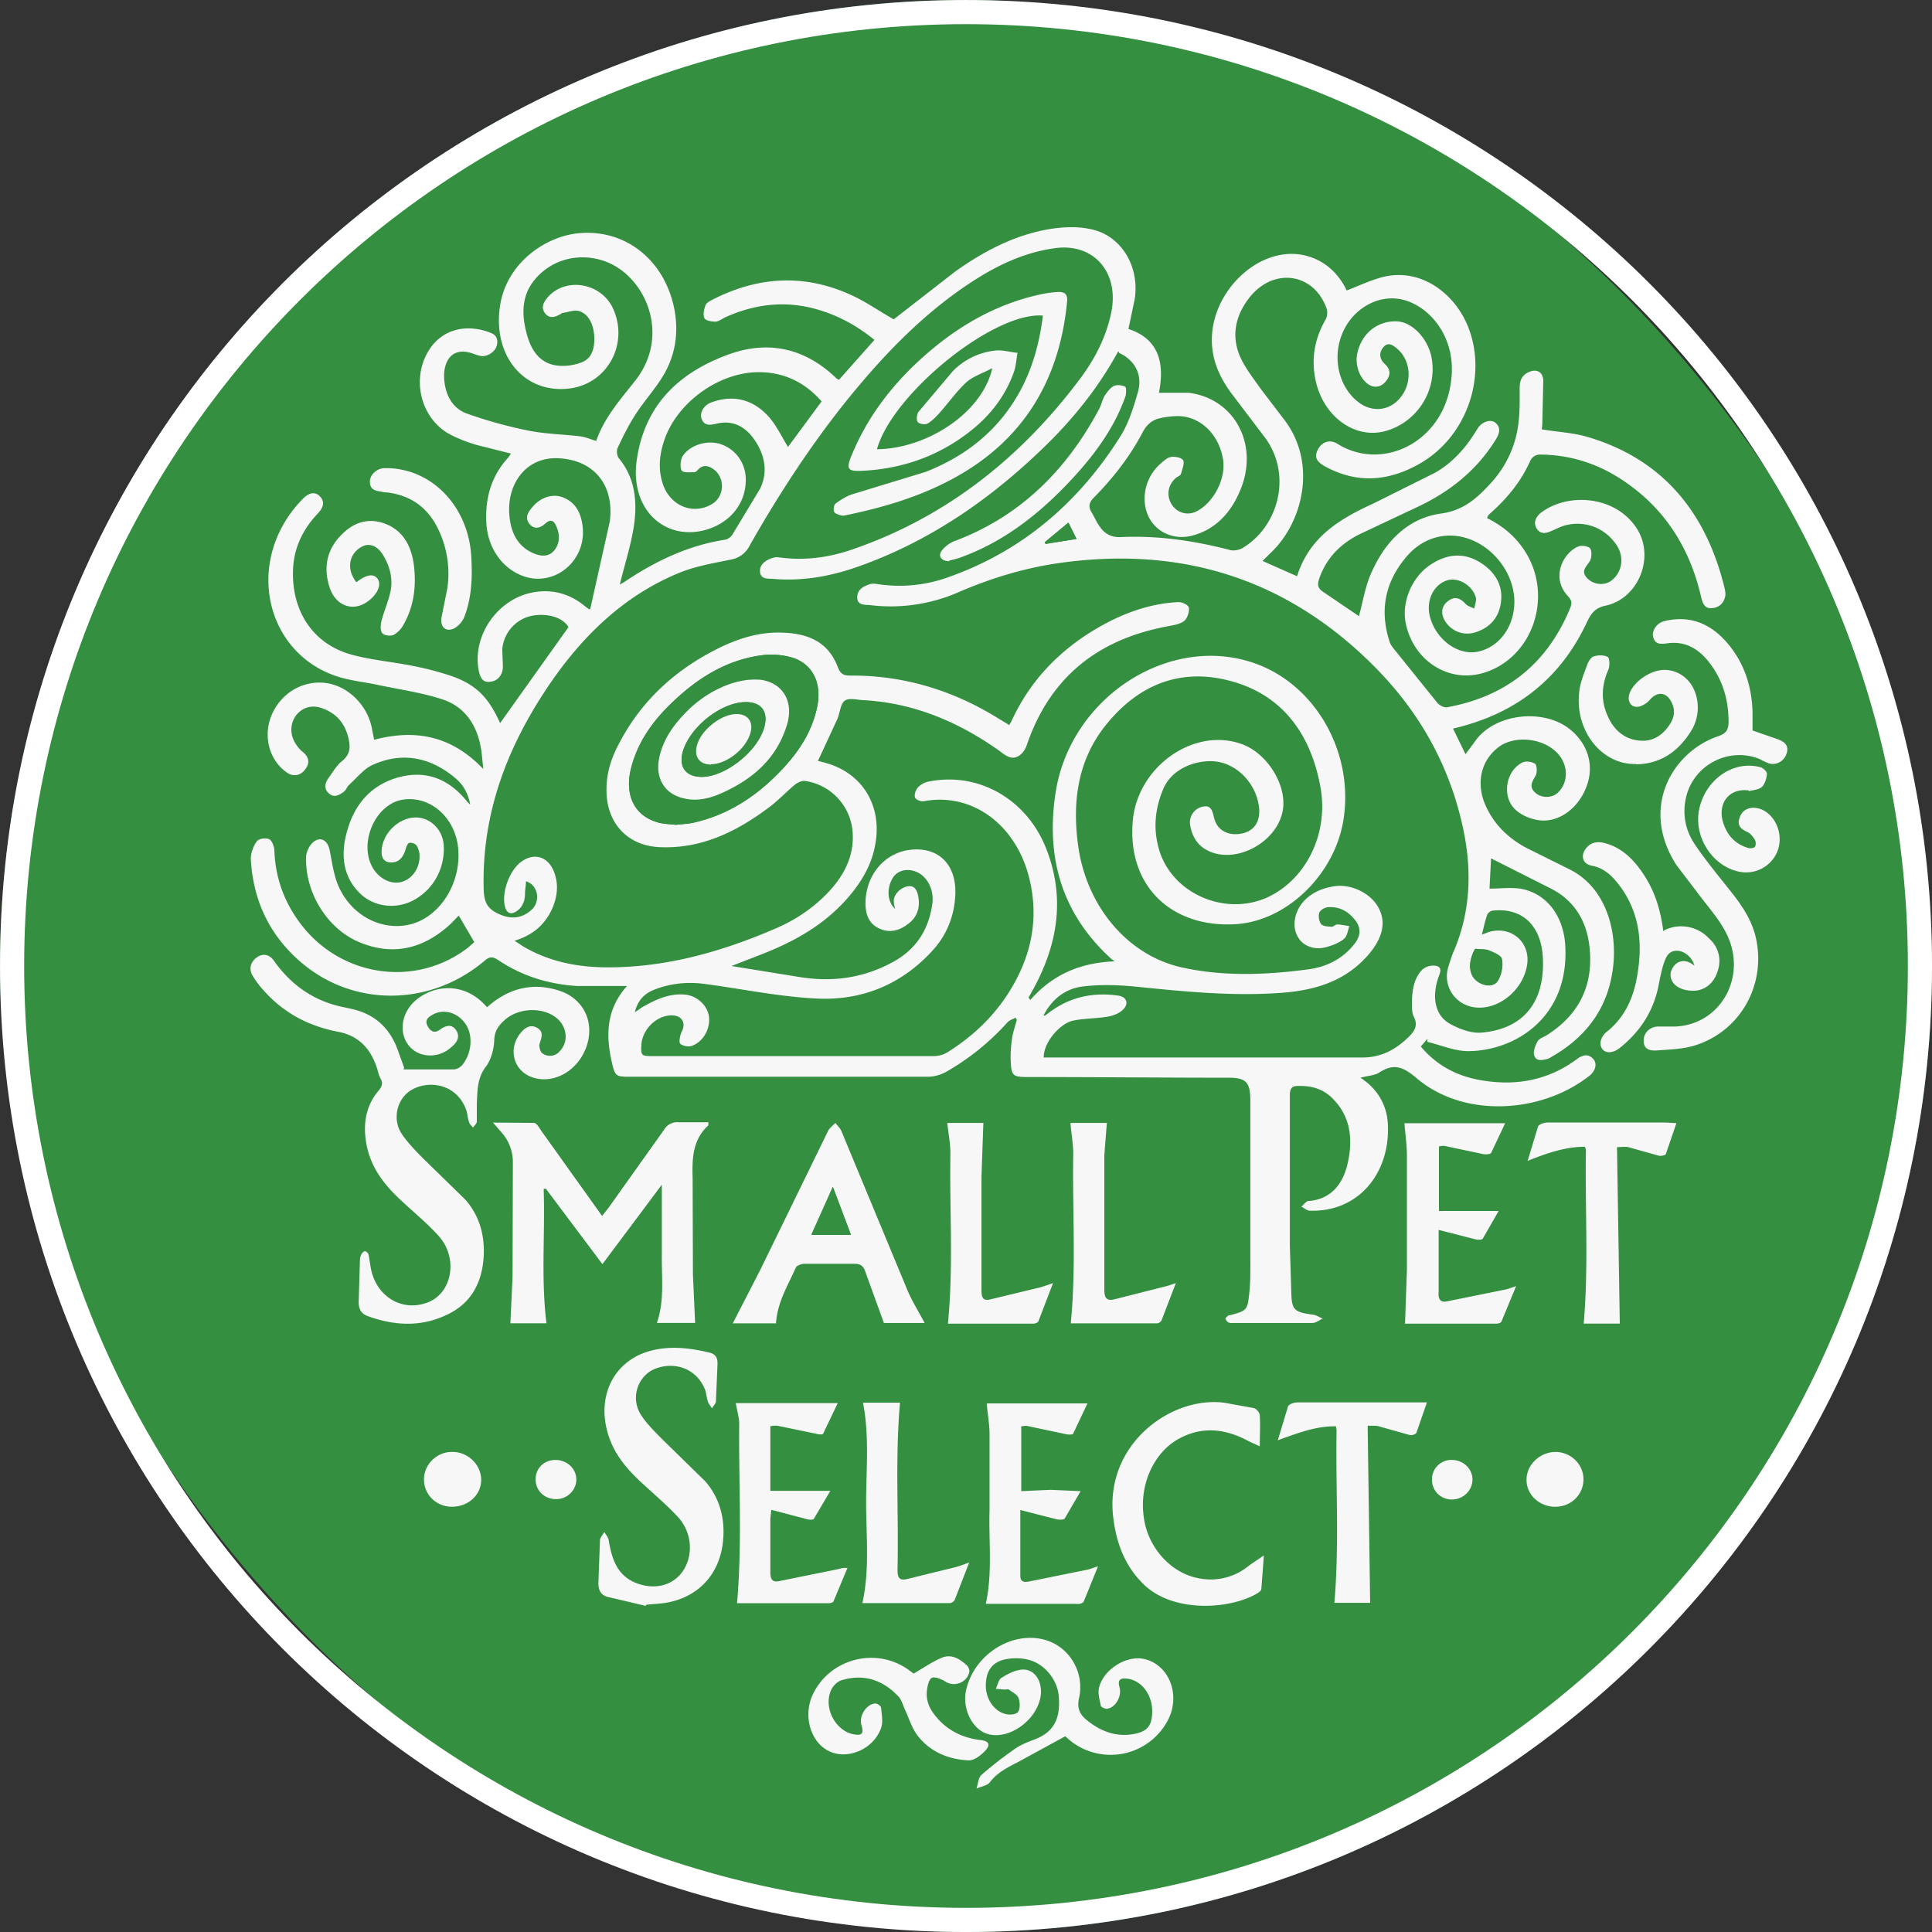
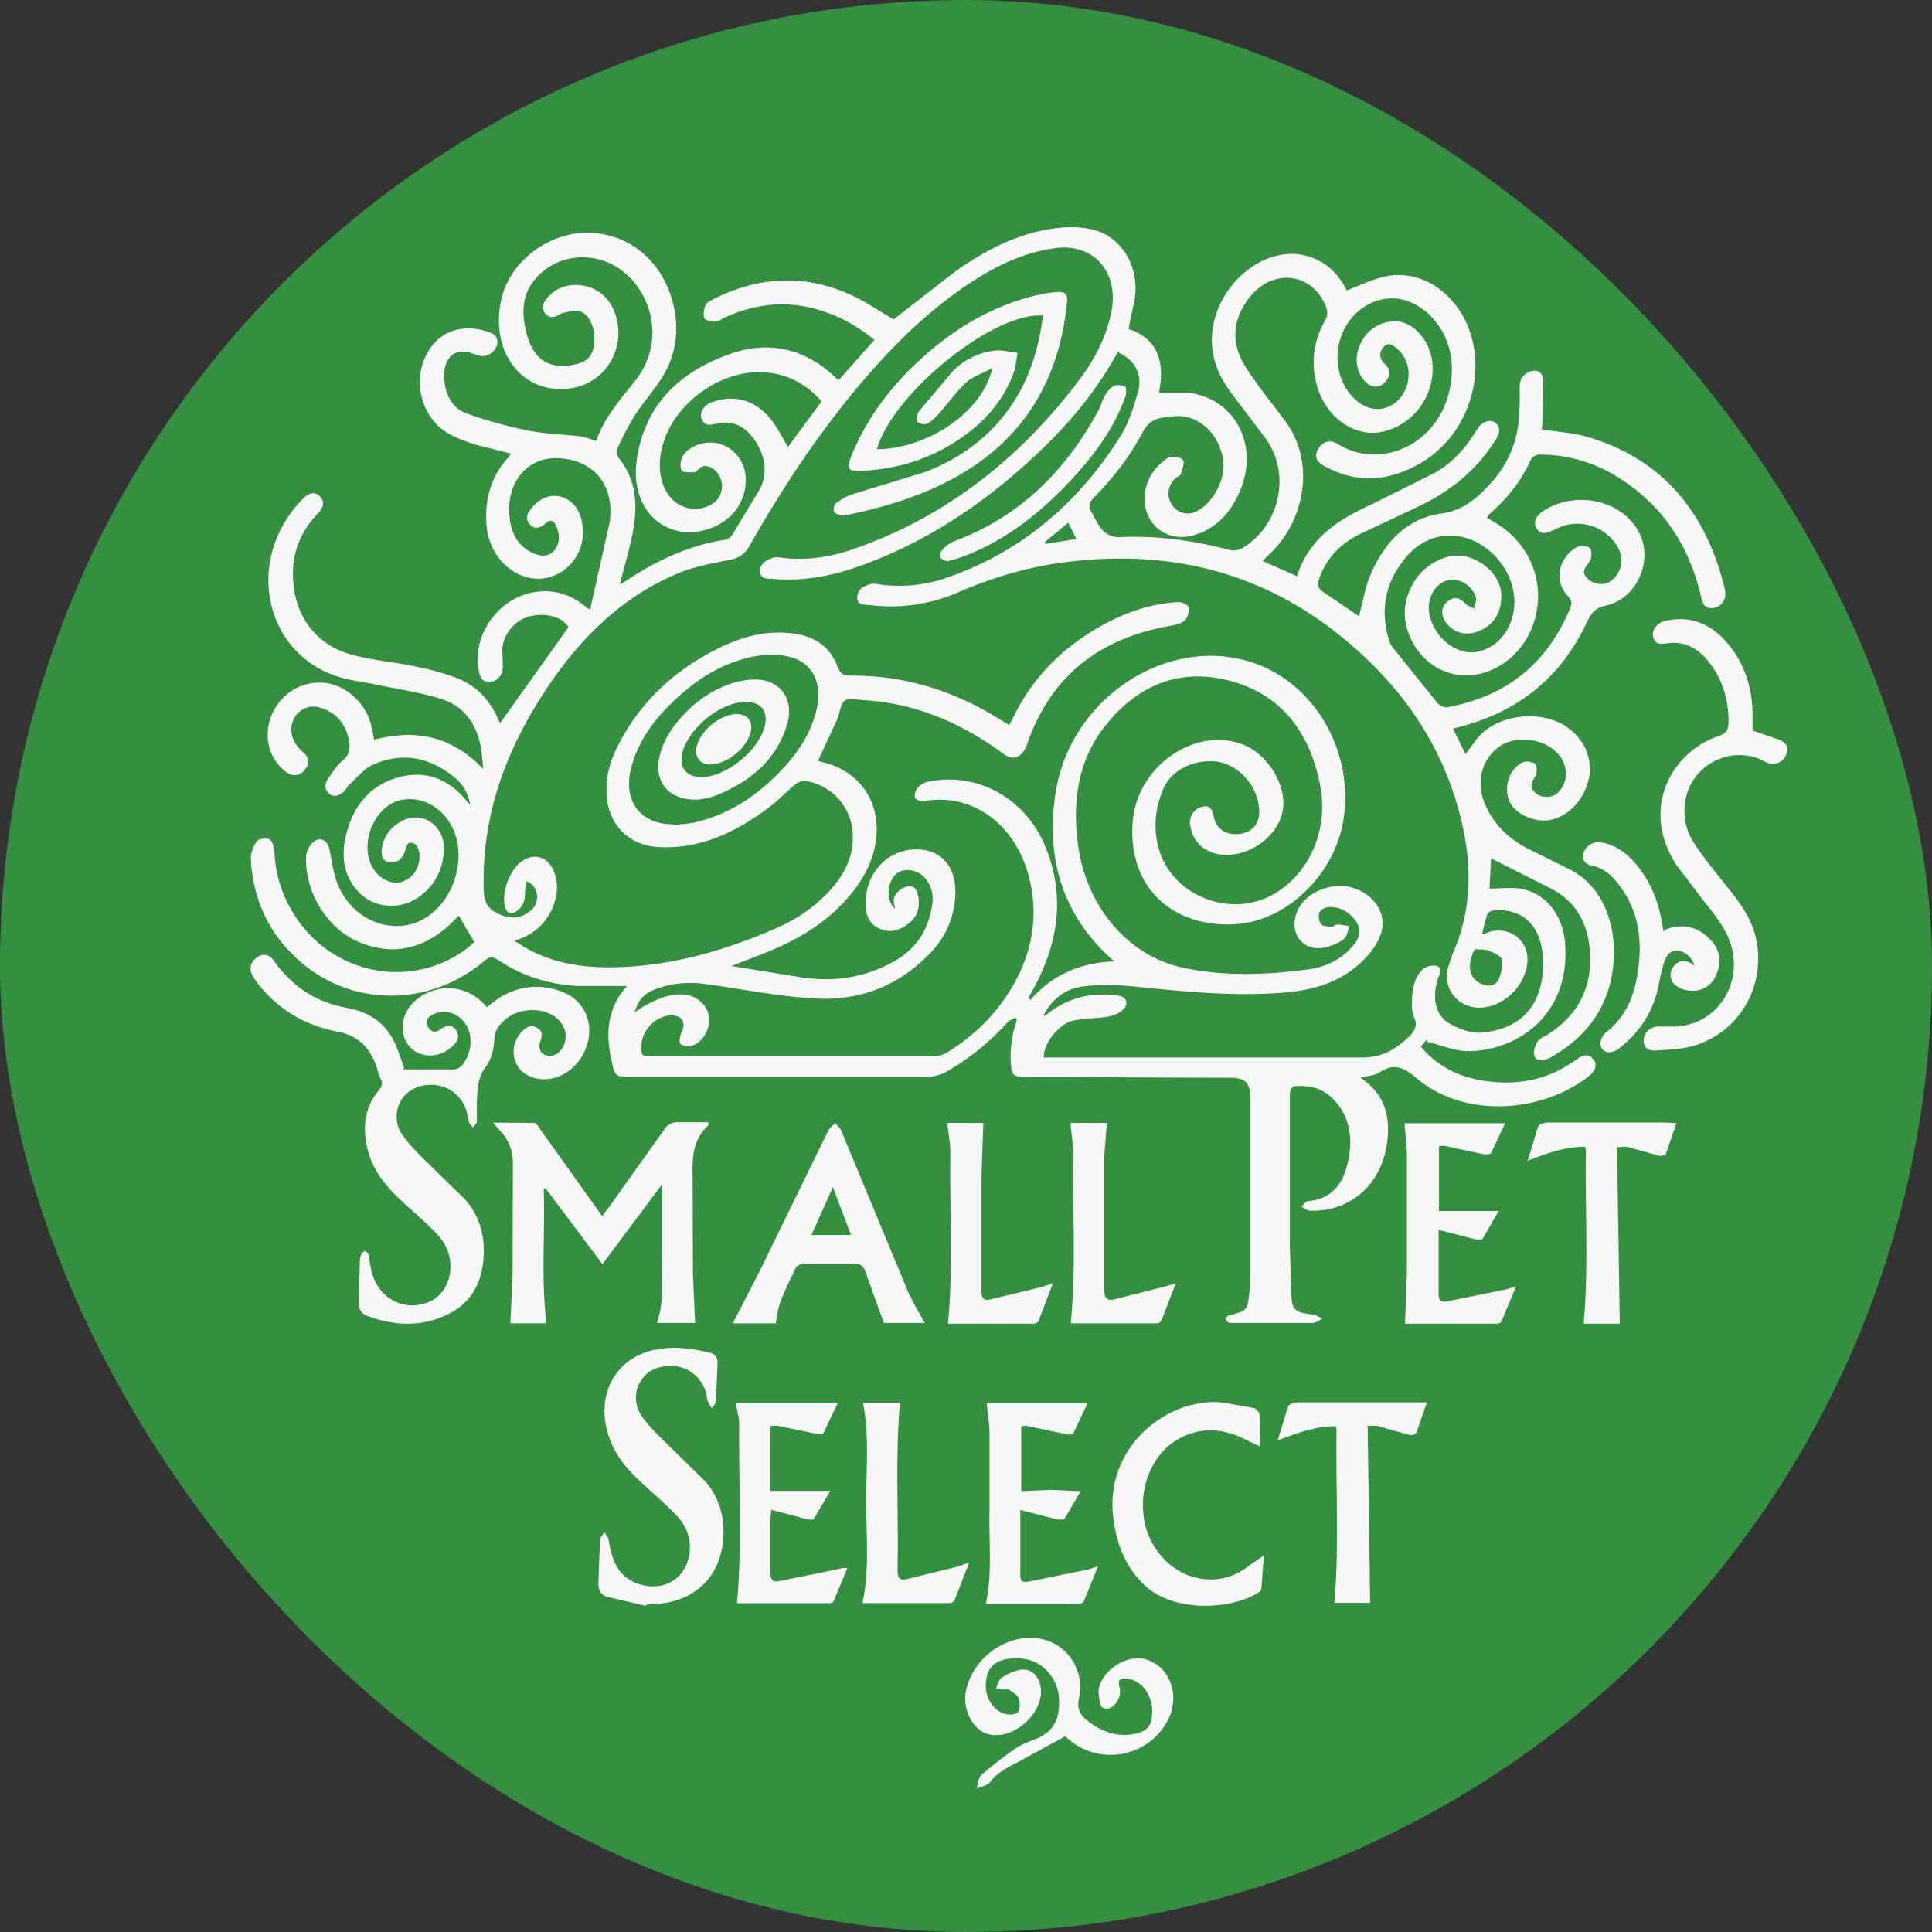
<svg xmlns="http://www.w3.org/2000/svg" width="70" height="70" fill="none" version="1.2" baseProfile="tiny-ps">
  <rect width="100%" height="100%" fill="#333333" stroke="none" />
  <title>bimi-svg-tiny-12-ps</title>
  <g>
    <rect width="70" height="70" rx="35" fill="#348f41" />
    <g>
      <path d="M36.799 36.868c-.101.06-.225.096-.293.169a8.93 8.93 0 0 1-2.197 1.782c-.203.12-.462.193-.687.193H22.796c-.484 0-.518-.024-.631-.542-.225-.987-.191-1.915.552-2.745h-1.791c-1.025-.06-1.994-.349-2.873-.939-.203-.133-.315-.133-.496.024-1.994 1.686-4.81 1.686-6.714 0-1.093-.963-1.679-2.204-1.757-3.709a1.17 1.17 0 0 1 .225-.626c.079-.096.315-.12.439-.072.101.048.18.253.191.397.034 1.06.394 1.975 1.036 2.782 1.487 1.842 4.123 2.179 5.971.759l.237-.205-.563-.963-.282.289c-1.003.939-2.141 1.192-3.38.65-1.115-.494-1.904-1.77-1.87-3.047 0-.193.113-.422.248-.542.27-.241.541-.072.608.289.09.446.146.927.338 1.337.496 1.084 1.634 1.614 2.647 1.325 1.003-.289 1.735-1.421 1.678-2.613-.045-1.168-.969-2.035-1.994-1.891s-1.656 1.614-1.082 2.517c.248.385.687.578 1.048.457.372-.12.631-.506.62-.939 0-.12-.045-.265-.102-.361-.045-.072-.169-.12-.259-.108-.056 0-.113.133-.135.205-.09.337-.27.518-.541.506-.225 0-.338-.144-.338-.373 0-.746.777-1.397 1.465-1.228.439.108.777.518.789 1.036.023.686-.282 1.481-1.082 1.927-.665.361-1.487.253-2.005-.289-.586-.614-.642-1.385-.428-2.168.282-1.06.935-1.758 1.96-2.011.969-.229 1.769.108 2.411.915.023.024.045.048.101.096-.079-.421-.259-.722-.529-.951-.913-.771-1.938-.975-3.019-.482-.316.145-.563.47-.845.723-.068.06-.101.169-.169.229-.18.145-.383.253-.575.06-.18-.169-.113-.385.011-.554.158-.217.293-.458.496-.614.293-.241.293-.518.214-.831-.135-.566-.473-.915-.991-1.084-.361-.12-.71 0-.924.301-.203.301-.203.698.023 1.024a1.13 1.13 0 0 0 .248.277c.214.181.259.385.09.614-.169.241-.439.289-.665.132-.687-.47-.901-1.421-.507-2.204.383-.759 1.172-1.168 1.971-1.036.789.133 1.465.831 1.611 1.65l.079.397c1.464-.385 2.783-.169 3.954 1.06l-.056-.554c-.113-.975-.575-1.71-1.476-1.987-.766-.241-1.555-.349-2.343-.518-.462-.096-.946-.145-1.397-.289-2.411-.771-3.278-3.661-1.757-5.852a4.58 4.58 0 0 1 .529-.626c.18-.169.406-.253.597-.036s.068.433-.09.602c-.541.566-.879 1.252-.901 2.071-.045 1.517.766 2.697 2.174 3.059.732.193 1.498.253 2.242.409a10.69 10.69 0 0 1 1.352.361c.879.313 1.329.783 1.735 1.698l2.479-3.48c-.282-.458-1.003-.506-1.431-.385-.541.156-.935.65-.969 1.204l.022.578c.011.301-.158.542-.428.578-.259.048-.383-.072-.451-.421-.225-1.228.653-2.517 1.881-2.794.721-.157 1.386 0 1.971.482l.146.108h.045l.71-3.179c.169-1.325-.575-2.216-1.836-2.288-1.194-.072-1.904.927-1.802 2.071.056.65.315 1.156.935 1.397.27.096.53.096.721-.169.18-.253.169-.554.045-.831-.079-.193-.191-.289-.394-.108-.169.157-.394.241-.575.024s-.068-.421.09-.602c.293-.361.743-.518 1.127-.361.484.193.665.614.71 1.108.102 1.216-1.036 2.131-2.14 1.746-.766-.265-1.296-1.012-1.352-1.903-.056-.927.18-1.734.789-2.396.034-.036.056-.084.101-.145l-1.284-.325c-.349-.108-.699-.241-1.014-.421-.912-.554-1.262-1.782-.8-2.77.496-1.06 1.555-1.204 2.4-.843.191.084.236.253.18.458-.068.229-.361.409-.586.361-.124-.024-.236-.072-.349-.108-.732-.217-.991.361-.969.891.023.59.282 1.108.811 1.3.732.265 1.487.47 2.253.626.608.12 1.25.133 1.87.205.192.024.372.108.575.168.304-.867.89-1.517 1.431-2.204 1.251-1.614.394-3.673-1.003-4.263-.924-.385-1.994-.169-2.647.614-.496.59-.484 1.289-.293 1.987.158.59.473 1.048 1.081 1.132.282.036.586 0 .856-.096.372-.12.518-.434.507-.903-.011-.494-.214-.879-.563-.976-.18-.048-.394.048-.597.072-.022 0-.045.036-.079.048-.191.108-.394.169-.552-.048-.147-.205-.045-.385.09-.554.642-.759 1.938-.554 2.377.385.586 1.276-.191 2.721-1.555 2.902-1.656.217-2.816-1.18-2.535-2.998.236-1.554 1.656-2.517 2.85-2.625 1.69-.157 3.098.963 3.459 2.722.18.915.034 1.77-.462 2.541-.293.458-.653.855-.946 1.313-.248.385-.451.795-.642 1.204-.045.096-.023.301.045.373.597.722.676 1.589.541 2.481-.113.71-.338 1.397-.507 2.095a2.56 2.56 0 0 0 .169-.096c1.127-.759 2.321-1.325 3.65-1.529.09-.012.203-.096.259-.181l1.003-1.662c.293-.59.18-1.204-.18-1.746-.338-.506-.8-.759-1.397-.614-.214.048-.439.096-.541-.181-.079-.205.079-.482.327-.578.777-.301 1.498-.144 2.073.47.293.313.496.747.732 1.132l1.217-1.65c-.62-.71-1.386-1.06-2.276-1.06-1.442 0-2.963 1.096-3.425 2.469-.169.494-.225 1.012-.068 1.529.248.843 1.115 1.204 1.814.771.451-.289.462-.963.023-1.264-.18-.12-.361-.156-.53.012-.045.048-.101.108-.146.108-.158 0-.406.024-.462-.06-.068-.12-.045-.385.034-.518.27-.421.913-.602 1.397-.433.518.181.856.65.89 1.192.045.927-.563 1.686-1.521 1.927-1.419.349-2.659-.747-2.433-2.505.282-2.095 1.611-3.251 3.357-3.878 1.408-.506 2.738-.229 3.875.867.023.024.056.036.101.06l1.284-1.445c-.687-.566-1.442-.951-2.264-1.156-1.082-.265-2.129-.12-3.143.337-.124.06-.237.157-.361.157-.135 0-.349-.036-.394-.132-.056-.12-.011-.325.045-.47.045-.096.18-.157.293-.217 1.701-.855 3.414-.915 5.137-.072.484.241.935.554 1.386.807l2.231-1.734c1.048-.747 2.186-1.337 3.447-1.541.462-.072.958-.096 1.419 0 1.127.205 1.825 1.337 1.633 2.553l-.225 1.072c1.104.361 1.318 1.24 1.104 2.312h1.081c1.645.205 2.546 1.854 1.881 3.492-.338.843-.913 1.469-1.769 1.686-.676.169-1.318-.145-1.577-.71-.282-.614-.113-1.397.417-1.878.124-.108.259-.241.406-.265s.383.024.439.12c.056.108-.034.325-.079.494-.023.06-.113.096-.169.133-.293.241-.372.626-.18.951.18.313.552.433.879.289.642-.301 1.115-1.204.991-1.915-.147-.879-.8-1.529-1.6-1.553a3.12 3.12 0 0 0-.665.072c-.293.06-.496.229-.653.53-.462.879-1.07 1.65-1.757 2.348-.169.169-.214.325-.09.53.09.145.158.301.248.445.192.313.439.482.834.458 1.329-.06 2.647.132 3.943.47.135.036.304 0 .428-.06 1.318-.771 1.825-2.637.856-3.986l-1.205-1.589c-.484-.638-.8-1.349-.732-2.204.135-1.746 1.904-3.3 3.515-2.794.642.205 1.082.65 1.363 1.228.473-.181.913-.397 1.386-.506 1.431-.301 2.591.735 3.019 1.842.698 1.794-.068 3.974-1.757 4.937-1.115.638-2.253.735-3.402.12-.349-.181-.428-.361-.293-.626.146-.289.439-.385.721-.205 1.679 1.048 4.044-.144 4.134-2.613.045-1.385-.856-2.384-1.769-2.613-.867-.217-1.814.301-2.197 1.216-.372.891-.135 1.927.563 2.481.53.422 1.205.325 1.589-.217.383-.53.315-1.289-.158-1.698-.169-.144-.349-.277-.529-.036-.147.193-.113.409.068.578.214.193.225.397.056.614-.18.241-.451.277-.676.108-.315-.241-.473-.735-.36-1.156.169-.686.721-1.12 1.397-1.108.575.012 1.149.614 1.284 1.325.214 1.192-.541 2.36-1.712 2.661-1.048.265-2.129-.482-2.456-1.698-.214-.819-.102-1.59.304-2.312a.54.54 0 0 0 .034-.506c-.507-1.276-1.994-1.421-2.839-.241-.496.686-.597 1.445-.191 2.216.191.361.439.674.665.999l.845 1.108c1.217 1.577.687 3.733-.473 4.829l-.304.301 1.25.554c.462-1.457 1.588-2.095 2.794-2.649l2.197-1.096c.62-.349 1.104-.879 1.487-1.505l.101-.156c.18-.217.462-.289.62-.145.214.193.113.409 0 .602-.687 1.108-1.645 1.867-2.771 2.408l-2.197 1.036c-.654.337-1.172.843-1.431 1.602-.068.205-.056.337.147.47l1.295.879c.135-.482.214-1 .406-1.469.507-1.204 1.34-2.083 2.591-2.252.777-.108 1.273-.542 1.757-1.072.563-.602.924-1.349 1.025-2.192.056-.421.045-.867.045-1.288 0-.301.113-.494.383-.59.259-.096.462.036.473.325l-.034 1.517c0 .096-.011.193-.023.253.575.096 1.138.12 1.667.277 2.647.783 4.27 2.649 4.957 5.467.023.096.045.217.023.313-.056.253-.225.397-.473.421-.259.024-.338-.156-.394-.385-.383-1.686-1.217-3.059-2.557-4.046-.969-.723-2.05-1.12-3.244-1.132a.39.39 0 0 0-.406.253c-.327.722-.811 1.313-1.386 1.83-.045.036-.09.084-.135.133-.011.012-.011.036-.034.084.529.265.98.614 1.329 1.132 1.138 1.674.316 4.022-1.555 4.504-1.25.313-2.478-.53-2.726-1.866-.135-.735.225-1.602.856-2.047.62-.433 1.273-.506 1.915-.072.462.313.766.771.687 1.385-.068.578-.417.951-.946 1.108a.94.94 0 0 1-1.104-.457c-.147-.265-.09-.53.158-.698.214-.157.417-.096.608.12.079.084.214.12.315.169.023-.133.09-.289.056-.409-.146-.47-.676-.747-1.07-.602-.496.181-.755.783-.575 1.361.236.795 1.003 1.349 1.701 1.216.811-.157 1.374-.951 1.341-1.891-.034-.903-.665-1.794-1.532-2.155-.845-.349-1.746-.133-2.366.59-.766.891-1.003 1.927-.62 3.095.034.108.113.205.18.289l1.543 1.915c.079.096.237.181.349.169 2.062-.373 3.594-1.493 4.461-3.576.079-.181.079-.289-.068-.446-.653-.698-.158-1.59.372-1.806.124-.048.36-.012.428.072.068.096.056.349-.011.458-.124.205-.349.361-.09.626.225.229.608.277.867.084.428-.325.496-.939.113-1.397a1.68 1.68 0 0 0-1.701-.626c-.203.036-.394.145-.597.229-.191.084-.383.12-.518-.096-.135-.229-.023-.421.146-.566.991-.759 2.749-.626 3.504.602.631 1.036.023 2.505-1.149 2.758-.349.072-.507.241-.665.566-.935 2.023-2.478 3.239-4.495 3.793-.113.036-.225.06-.372.096l.451.927.315-.421c.687-1.048 2.467-1.252 3.436-.506.642.494.913 1.252.665 2.011-.259.807-.98 1.397-1.724 1.313-.304-.036-.642-.168-.867-.373-.518-.457-.383-1.409.236-1.722.124-.06.338-.036.462.048.067.048.079.313.022.422-.135.229-.259.421 0 .638.225.193.608.181.811-.024.383-.373.372-.999-.023-1.421-.518-.554-1.555-.662-2.14-.217-.654.506-.822 1.337-.451 2.143.316.687.834 1.168 1.465 1.505l1.6.795c1.206.626 1.633 2.011 1.566 3.239-.101 1.626-.912 2.758-2.219 3.516-.068.036-.124.084-.192.096-.18.048-.405.096-.473-.132-.045-.145.045-.361.124-.506.056-.096.191-.145.304-.205 1.025-.638 1.634-1.565 1.6-2.854-.023-1.096-.451-1.975-1.408-2.469L54.024 31.1l-.056 1.096c.383 0 .743-.048 1.104 0 .935.157 1.544.939 1.634 1.975.203 2.661-1.791 3.902-3.504 3.914-.496 0-.991-.217-1.487-.337v-.108l-.236.277c.563.674 1.273 1.048 2.084 1.204 1.273.241 2.478.06 3.571-.747.192-.144.406-.217.597 0 .146.169.079.434-.158.614-1.724 1.349-4.529 1.541-6.252.072-.484-.41-.822-.542-1.341-.205-.18.12-.439.12-.687.193.586.385.946.939.991 1.662.101 1.758-1.036 3.215-2.828 3.155-.101 0-.203-.096-.304-.145.09-.072.169-.205.259-.205.811-.06 1.251-.614 1.419-1.373.191-.843.113-1.662-.518-2.312-.372-.397-.834-.506-1.341-.482-.203.012-.237.157-.237.337v1.3 4.167l.056 1.782c.023.53.135.614.777.698.124.012.237.096.36.145-.124.048-.248.156-.372.156h-2.794c-.079 0-.169.012-.237-.012-.056-.024-.101-.084-.124-.144 0-.024.068-.084.113-.12h.034c.631-.169.653-.169.721-.843.045-.446.034-.903.034-1.361v-5.563c0-.674-.146-.843-.789-.843-2.399 0-4.799-.024-7.21-.024-.642 0-.665-.024-.687-.711 0-.241.023-.482.056-.71.034-.217.113-.434.169-.65l-.056-.096.011.012zm3.718-24.144c-.653 1.204-1.476 2.252-2.4 3.191-2.028 2.035-4.303 3.637-6.951 4.588-1.025.373-2.084.566-3.166.47-.169-.012-.439.024-.462-.253-.023-.265.191-.409.417-.494.079-.024.158-.048.237-.036.901.132 1.78.024 2.636-.265 3.368-1.144 6.117-3.275 8.314-6.214.518-.698.924-1.469 1.115-2.36.316-1.481-.631-2.553-2.028-2.36-.98.132-1.881.518-2.726 1.036-1.915 1.18-3.47 2.794-4.9 4.576-1.284 1.614-2.411 3.348-3.436 5.154a.94.94 0 0 1-.687.518c-.642.133-1.307.241-1.904.494-1.949.807-3.447 2.24-4.664 4.022-1.498 2.204-2.456 4.612-2.388 7.406.011.518.146.747.597.939.417.181.822.133 1.16-.193.315-.313.203-.891-.225-1.012 0 .156-.034.301-.034.445 0 .265-.09.494-.304.638s-.372.072-.428-.193c-.113-.506.169-1.276.586-1.59.496-.373 1.036-.181 1.228.446.135.421.079.831-.09 1.228-.27.614-.732.987-1.374 1.18.135.084.225.145.315.205.958.566 2.005.759 3.076.759 2.118 0 4.123-.566 6.072-1.409.676-.289 1.284-.686 1.814-1.216.586-.59 1.014-1.3.98-2.179a2.02 2.02 0 0 0-1.735-1.951c-.113-.012-.27.06-.372.145-.316.265-.608.578-.935.819-1.205.903-2.49 1.517-4.01 1.433-1.138-.072-1.893-.903-1.87-2.107 0-.59.18-1.132.451-1.638.8-1.541 1.994-2.625 3.459-3.384.788-.409 1.622-.686 2.512-.638.856.036 1.611.313 1.96 1.252.101.253.214.301.451.301 1.859-.012 3.605.494 5.227 1.469.169.108.349.205.529.325.034-.06.068-.108.09-.157.687-1.493 1.769-2.577 3.109-3.36.913-.53 1.893-.891 2.94-.939.135 0 .361.108.372.205.023.145-.056.373-.158.47-.147.12-.372.157-.563.193-2.456.446-4.281 1.746-5.16 4.335-.113.313-.383.506-.631.409-.135-.048-.248-.144-.361-.229-1.498-1.06-3.12-1.734-4.923-1.83-.236-.012-.529-.096-.676.024-.158.12-.169.445-.27.674l-.698 1.505c.067.012.146.036.237.06 1.386.361 2.129 1.59 1.825 3.047-.124.626-.428 1.168-.811 1.65-.71.891-1.6 1.493-2.591 1.951-.575.265-1.16.47-1.791.722l2.456.397c1.183.193 2.309.048 3.391-.542.822-.446 1.295-1.144 1.431-2.119.068-.518-.203-1.023-.631-1.168-.361-.12-.698 0-.845.313-.18.361-.146.795.124 1.048-.023-.108-.045-.181-.045-.265-.023-.241.237-.506.507-.554.237-.036.327.132.372.337.079.373 0 .71-.282.963-.338.289-.71.421-1.127.229-.349-.157-.484-.47-.496-.855-.023-1.048.676-1.903 1.656-1.999s1.622.518 1.6 1.577c-.023.795-.304 1.505-.822 2.071-1.138 1.252-2.58 1.818-4.168 1.746-1.363-.06-2.726-.349-4.089-.53-.62-.084-1.239-.024-1.825.205-.338.132-.597.361-.71.819.113-.072.18-.12.248-.169.484-.277.98-.518 1.555-.47.439.036.811.373.879.771.068.434-.18.927-.608 1.084-.124.048-.327.012-.428-.072-.056-.048-.011-.301.045-.421.158-.289.056-.554-.259-.602-.563-.072-1.16.458-1.194 1.06-.023.373 0 .409.361.409h10.252a.97.97 0 0 0 .507-.157c.822-.518 1.532-1.168 2.095-1.999.89-1.337 1.239-2.794.811-4.395-.518-1.903-2.095-2.998-3.785-2.685-.101.024-.293-.048-.327-.132-.034-.096.023-.277.102-.361.101-.108.248-.193.394-.217 1.791-.361 3.549.626 4.258 2.432.698 1.782.417 3.468-.473 5.094-.056.096-.113.205-.169.301l.068.084c.822-.939 1.836-1.349 3.042-1.397-.022-.048-.067-.048-.09-.072-1.791-1.614-2.422-3.673-2.028-6.105.563-3.408 4.101-5.684 7.165-4.636 2.219.759 3.639 3.215 3.256 5.672-.304 1.963-2.028 3.673-3.898 3.793-2.276.145-3.932-1.325-3.74-3.709.146-1.963 2.186-3.444 3.943-2.818.924.325 1.645 1.481 1.498 2.384-.192 1.192-1.746 2.011-2.76 1.457-.338-.181-.53-.494-.597-.891a.58.58 0 0 1 .428-.674c.338-.084.372.145.439.409.113.457.529.662 1.025.554.417-.096.631-.409.608-.867-.056-.819-.676-1.565-1.464-1.722-.62-.12-1.656.133-2.017.987-.316.759-.372 1.517-.113 2.3.541 1.566 2.478 2.324 3.977 1.578 1.363-.686 2.152-2.336 1.825-4.01-.361-1.903-1.386-3.263-3.177-3.769-1.825-.518-3.391.072-4.608 1.602-1.003 1.264-1.206 2.77-.98 4.371.304 2.156 1.769 3.938 3.74 4.383 1.51.337 3.064.277 4.596.072.642-.084 1.228-.361 1.667-.915.248-.313.248-.614 0-.903-.248-.301-.563-.458-.935-.434-.124 0-.293.096-.338.205a.53.53 0 0 0 .068.409c.079.084.248.084.383.096.068 0 .135-.084.191-.084.146 0 .293.036.451.06-.056.157-.079.373-.191.458-.169.144-.394.229-.597.289-.451.145-.89-.012-1.081-.361-.203-.349-.135-.843.147-1.204.304-.385.721-.554 1.172-.626.642-.096 1.374.277 1.633.831.248.506.113 1.06-.394 1.65-.822.951-1.904 1.276-3.064 1.373-1.791.144-3.582-.036-5.362-.217-.62-.06-1.25-.084-1.87-.012-.631.06-1.149.421-1.476 1.06h.056l.101-.072c.766-.602 1.634-.783 2.557-.65.282.036.394.277.18.494-.135.144-.361.229-.552.265-.417.072-.845.06-1.262.145-.473.096-1.081.783-1.07 1.337h.417 11.13c.698 0 1.228-.301 1.701-.771.203-.205.315-.409.158-.71-.056-.12-.067-.277-.067-.409 0-.47.045-.951.372-1.289a.6.6 0 0 1 .541-.133c.225.084.068.313.023.482-.214.698-.079 1.325.451 1.614.349.193.777.349 1.149.313 1.476-.132 2.298-1.072 2.208-2.734-.068-1.156-.755-1.794-1.802-1.686-.079 0-.192.084-.214.157-.079.217-.124.446-.191.71.124-.036.191-.072.27-.096.777-.217 1.464.349 1.374 1.144-.113.939-1.036 1.71-1.915 1.59-.71-.096-1.16-.783-.946-1.469.068-.205.124-.41.214-.602.631-1.505.642-3.071.27-4.636-.53-2.276-1.667-4.166-3.267-5.744-3.233-3.191-7.075-4.263-11.378-3.637-1.228.181-2.411.542-3.56 1.036a6.13 6.13 0 0 1-3.211.482c-.18-.024-.473.024-.484-.265s.214-.421.451-.494c.079-.024.158-.024.237-.012.834.132 1.656.072 2.467-.193 2.704-.915 4.822-2.673 6.387-5.166.293-.47.473-1.048.631-1.602.169-.626-.113-1.144-.687-1.409l-.023-.06zm-16.031 17.16c.214-.024.417-.036.62-.072 1.307-.289 2.377-.999 3.301-2.011.563-.614 1.003-1.3 1.194-2.156.191-.891-.158-1.613-.935-1.83a2.73 2.73 0 0 0-1.082-.072c-1.273.169-2.332.831-3.267 1.746-.642.626-1.172 1.349-1.431 2.264-.293 1.048.101 1.83 1.003 2.059.192.048.406.048.597.072zm28.964 4.492s-.056.084-.079.145c-.225.518-.102.963.315 1.132.237.096.484.072.597-.145s.169-.518.124-.747c-.023-.132-.293-.241-.462-.313-.147-.06-.316-.036-.496-.06v-.012zM38.703 18.938l-.856.71c.011.024.023.048.034.06l1.115-.181-.293-.59z" fill="#f7f7f7" />
      <path d="M14.617 38.746h1.836a.46.46 0 0 0 .304-.169 1.37 1.37 0 0 0 .282-.999c-.068-.686-.789-1.132-1.352-.819-.158.084-.316.193-.192.422.113.205.259.265.451.12.203-.145.428-.217.586.036s0 .458-.192.614c-.473.421-1.183.373-1.532-.072-.36-.458-.27-1.144.203-1.59.608-.566 1.769-.795 2.636.205.563-.506 1.217-.783 1.949-.734.293.024.608.096.879.217.777.373 1.07 1.204.744 2.023-.338.843-1.205 1.3-1.96 1.024-.676-.253-.867-1.06-.372-1.626.158-.181.349-.289.575-.157.237.133.169.337.09.566-.034.096.022.301.09.349a.46.46 0 0 0 .642-.072c.282-.301.282-.747 0-1.084-.451-.518-1.453-.542-2.005-.036-.214.193-.36.385-.372.722-.011.325-.113.711-.304.963-.315.409-.304.867-.327 1.337v.65c0 .072-.09.145-.135.217-.056-.06-.124-.12-.146-.193-.056-.157-.056-.325-.113-.47-.372-.975-1.419-1.048-1.994-.686-.507.313-.676 1.035-.349 1.553.214.325.484.602.755.879l1.566 1.529c.53.602.732 1.361.654 2.192-.079.855-.462 1.529-1.194 1.915-.98.518-1.994.482-3.008.108-.225-.084-.316-.253-.316-.494l.045-1.529c0-.072.023-.157.056-.217.022-.048.09-.108.124-.108.056.012.124.072.135.132l.079.482c.192 1.024 1.115 1.59 2.039 1.252.912-.325 1.149-1.626.406-2.432-.394-.434-.845-.807-1.273-1.204-.665-.602-1.217-1.276-1.352-2.24-.101-.686.034-1.301.462-1.806.124-.157.169-.265.068-.446-.068-.12-.09-.265-.135-.397-.236-.71-.687-1.156-1.397-1.289-1.059-.205-1.983-.674-2.726-1.529a2.92 2.92 0 0 1-.36-.482c-.158-.241-.101-.506.124-.674s.462-.132.631.108c.631.891 1.453 1.457 2.478 1.674l.327.072c.845.181 1.42.698 1.712 1.566l.203.566-.023.06zm11.052 1.915c-.011.096 0 .108-.011.12-.552.506-.586 1.168-.563 1.89l.011 3.504.079 1.758h-1.386c.282-.807.169-1.638.18-2.444v-2.565l-2.152 2.878-2.05-2.733c-.023 0-.056 0-.079.012.056 1.614-.101 3.227.101 4.865h-1.307l.079-1.686.011-4.13a1.61 1.61 0 0 0-.417-1.108l-.304-.349 1.487.012c.09 0 .18.157.248.265l2.219 3.107.237-.301 2.005-2.818a.55.55 0 0 1 .529-.277h1.093-.011zm37.818-14.198l.935.325c.214.084.417.205.304.53-.101.289-.406.433-.676.325-.101-.036-.203-.096-.304-.145-1.115-.446-2.388.217-2.659 1.397-.135.602-.023 1.18.304 1.674.394.59.845 1.132 1.284 1.686.406.506.777 1.035.935 1.686.394 1.674-.496 3.36-2.129 3.914-.462.157-.969.169-1.465.205-.214.012-.473-.024-.462-.373 0-.265.225-.482.507-.494h.642c1.645-.072 2.625-1.818 1.847-3.372-.27-.542-.698-1-1.059-1.493l-.744-.975c-1.352-2.083-.158-4.118 1.521-4.684.282-.096.361-.241.361-.518 0-.795-.214-1.517-.687-2.131-.394-.518-.89-.807-1.543-.71-.214.024-.439.06-.507-.253-.045-.217.146-.494.417-.554.89-.217 1.645.072 2.253.771.62.711.913 1.578.935 2.541v.65h-.011zM23.382 58.181l-1.374-.325c-.225-.06-.327-.229-.327-.482l.056-1.553c0-.108.101-.205.158-.313.056.096.146.193.158.289.113.699.316 1.301 1.014 1.566s1.386.06 1.724-.518.259-1.373-.248-1.903c-.394-.421-.834-.795-1.251-1.18-.529-.482-1.003-1.011-1.239-1.734-.484-1.469.225-2.818 1.656-3.119.665-.145 1.329-.06 1.983.096.225.048.316.181.304.433l-.056 1.325c0 .096-.101.181-.146.265-.045-.084-.113-.157-.146-.241-.045-.145-.056-.301-.101-.433-.383-.951-1.397-1.024-1.983-.674a1.15 1.15 0 0 0-.36 1.553c.203.325.484.602.755.879l1.588 1.553c.563.638.755 1.457.631 2.324-.158 1.06-.845 1.806-1.87 2.047-.293.072-.597.072-.901.108 0 .012-.011.036-.023.048v-.012zm4.745-10.234H26.55l1.003-1.951 2.445-5.01c.056-.12.18-.205.27-.301.079.108.18.193.225.313l2.388 5.756c.169.397.405.771.62 1.18h-1.476l-.676-1.867c-.068-.205-.18-.277-.383-.277h-1.825c-.101 0-.27.06-.304.132-.282.638-.665 1.24-.721 2.011l.011.012zm1.273-3.203h1.431l-.653-1.734-.777 1.734zm9.19 18.168l-1.701.927c-.372.193-.744.373-1.025.735-.101.132-.327.156-.484.229.056-.169.068-.397.18-.494a13.98 13.98 0 0 1 1.239-.963c.214-.145.473-.241.721-.337.732-.289.89-.831.845-1.505-.034-.638-.529-1.24-1.126-1.373-.237-.06-.507-.06-.744-.024-.518.084-.766.397-.777.939-.011.494.293.963.732 1.06.146.036.372.012.439-.084.079-.12.068-.361.011-.506-.056-.133-.225-.205-.349-.301-.023-.024-.079 0-.124 0-.113 0-.237-.024-.349-.024.068-.132.102-.337.203-.397.225-.145.485-.277.744-.301.439-.036.732.385.687.903-.09.867-1.081 1.626-1.87 1.445-.597-.133-1.002-.927-.834-1.626.304-1.289 1.678-2.143 2.873-1.794.867.253 1.419 1.168 1.217 2.095-.09.385.034.614.293.819.541.433 1.127.626 1.791.47.394-.096.541-.289.563-.723.034-.662-.383-1.216-.935-1.264-.248-.024-.315.072-.248.313.09.337-.146.747-.462.783-.068 0-.203-.06-.214-.108-.045-.217-.113-.458-.068-.65.158-.674 1.003-1.192 1.633-1.048.879.193 1.318 1.24.901 2.143a2.34 2.34 0 0 1-3.459.903c-.124-.084-.236-.193-.293-.241h-.011zM54.928 46.61l-.529 1.276c-.023.048-.124.072-.18.072h-3.312c-.034-.012-.023 0 0 0l.068-1.951v-4.13c0-.385-.056-.759-.09-1.18h3.65l-.507 1.072c-.034.06-.192.06-.282.048l-1.419-.301c-.056 0-.113 0-.191.024v2.336h2.163l-.574.999c-.034.06-.192.048-.282.024l-1.318-.337v1.457.807c-.023.265.079.373.304.325l2.14-.434c.09-.024.192-.06.372-.12l-.011.012zm-27.017 5.07v2.336h2.174l-.597 1.012c-.034.048-.18.036-.259.012l-1.284-.337-.034.325v1.951c0 .241.079.349.293.313l2.14-.434c.101-.024.191-.06.36-.048l-.507 1.216c-.023.036-.101.06-.158.06h-3.335c.191-2.18.056-4.335.079-6.491 0-.241-.079-.482-.124-.759h3.695l-.53 1.108c-.023.048-.18.024-.27 0l-1.397-.289c-.056 0-.124 0-.214.012l-.034.012zm9.057 3.022v2.396c0 .241.169.229.304.205l2.14-.433c.09-.024.192-.06.372-.12l-.518 1.276c-.023.048-.101.072-.146.084-.056.012-.124 0-.18 0h-3.222c.248-1.144.101-2.264.135-3.384v-2.758c0-.361-.068-.722-.102-1.12h3.65l-.518 1.096c-.022.048-.191.036-.293.012l-1.363-.289c-.068-.012-.135 0-.225.012v2.348l1.059-.048 1.093.048-.575.987c-.034.06-.191.048-.282.036l-1.318-.337-.011-.012zm8.823 1.673l-.09 1.192c0 .06-.079.12-.135.156-.98.59-3.053.735-4.135-.325-.665-.65-.98-1.469-1.093-2.396-.338-2.649 2.073-4.431 4.022-4.178l1.07.193c.09.024.203.157.214.253.023.349 0 .71 0 1.132l-.394-.181c-.867-.47-1.735-.566-2.614-.048-.777.458-1.397 1.566-1.183 2.878.158 1.011.946 1.915 1.915 2.119a2.17 2.17 0 0 0 1.825-.397c.169-.133.349-.241.586-.409l.011.012zm9.563-14.331l.372-1.228c.034-.084.225-.145.349-.145h4.191c.135 0 .282.012.473.024l-.383 1.12c-.023.048-.169.072-.248.06l-1.115-.313c-.113-.024-.236 0-.406 0l.101 6.394h-1.307c.18-2.095.045-4.19.079-6.274 0-.036-.011-.06-.034-.133-.71 0-1.374.229-2.095.518l.023-.024zm-3.65 8.756l-.383 1.108c-.023.06-.169.108-.248.084l-1.115-.313c-.113-.036-.237-.012-.405-.024l.09 6.418h-1.296c.18-2.083.045-4.166.079-6.238 0-.036-.011-.084-.023-.157-.721-.012-1.374.241-2.107.506l.372-1.228c.034-.084.225-.145.349-.145h3.864.822V50.8zm8.584-17.088a1.38 1.38 0 0 1 1.645.301 1.07 1.07 0 0 1 .327 1.084c-.102.409-.349.698-.732.783-.203.036-.451.012-.642-.072-.338-.145-.439-.47-.293-.723.18-.313.496-.349.8-.096-.079-.301-.361-.542-.642-.542-.304 0-.394.241-.473.47-.09.289-.146.59-.203.879-.203.915-.698 1.626-1.397 2.18-.09.072-.214.132-.327.145-.27.036-.439-.217-.327-.482a.63.63 0 0 1 .158-.229c.687-.53 1.014-1.264 1.149-2.131.203-1.24.034-2.372-.766-3.336-.237-.289-.518-.506-.89-.578-.338-.06-.428-.373-.192-.65.192-.229.451-.229.699-.157.563.157.98.554 1.318 1.048.417.602.653 1.264.766 2.143l.023-.036zm-25.966 6.974h1.307l-.068 1.951v4.13c0 .253.068.373.316.313l1.803-.434c.135-.036.259-.084.473-.157l-.53 1.385c-.023.048-.113.084-.18.084h-3.098c.203-2.071.056-4.118.09-6.165 0-.349-.068-.698-.113-1.096v-.012zm5.78.012l-.09 1.156v4.877c0 .289.079.409.349.349l1.859-.47c.101-.024.203-.06.383-.12l-.518 1.349c-.023.048-.101.108-.158.108h-3.132c.203-2.059.056-4.106.09-6.141 0-.361-.068-.722-.101-1.12h1.329l-.011.012zM35.11 56.627l-.518 1.337c-.023.06-.124.12-.18.12h-3.166c.27-1.228.135-2.445.135-3.649 0-1.192.124-2.396-.113-3.613h1.341c-.18 2.023-.045 4.034-.09 6.057 0 .265.056.397.327.337l1.769-.434c.135-.036.27-.084.496-.169v.012z" fill="#f7f7f7" />
-       <path d="M33.081 60.651c.372-.217.699-.446 1.048-.59s.654.048.913.289c.045.048.09.157.079.217-.068.385-.529.566-.845.373-.158-.096-.394-.205-.518-.145-.113.06-.169.349-.18.53-.023.446.225.771.507 1.06.406.397.913.602 1.453.662.293.036.361.168.158.385-.158.169-.405.361-.608.349-.71-.036-1.374-.289-1.847-.903-.192-.253-.293-.578-.428-.879-.09-.181-.135-.398-.259-.53-.575-.614-1.273-.831-2.062-.59-.169.048-.349.241-.406.421-.237.638.225 1.445.867 1.541.282.048.349-.036.259-.337-.101-.325.18-.771.507-.783.068 0 .192.084.203.145.023.253.079.53 0 .746-.27.771-1.228 1.168-1.893.831-.665-.325-.935-1.276-.586-2.035.608-1.312 2.298-1.758 3.481-.903l.18.133-.023.012zM59.265 27.68c-1.205.036-2.242-1.192-2.039-2.673.045-.325.18-.638.293-.951.045-.109.135-.253.237-.277.158-.048.361-.048.496.024.068.036.079.325.023.458-.248.566-.282 1.12-.023 1.686.237.542.654.867 1.217.891.451.024.811-.229 1.059-.638.169-.277.158-.554 0-.819-.191-.313-.484-.313-.732-.048a.81.81 0 0 1-.394.265c-.304.072-.473-.193-.349-.506.191-.457.834-.855 1.318-.819.529.036.957.409 1.093.963a1.61 1.61 0 0 1-.225 1.3c-.473.735-1.115 1.144-1.96 1.156l-.011-.012zm-46.347-6.589c.361-.277.608-.313.755-.133.146.193.045.506-.27.771-.541.47-1.239.265-1.464-.458-.225-.698-.101-1.337.394-1.854.451-.482.991-.674 1.611-.445.687.253.98.855 1.059 1.565.079.735-.011 1.445-.383 2.095a.92.92 0 0 1-.361.373c-.113.048-.327.024-.406-.06s-.068-.301-.034-.433c.09-.361.248-.71.327-1.072.09-.421 0-.843-.203-1.216-.147-.289-.372-.53-.699-.47a.81.81 0 0 0-.473.385c-.158.313-.09.65.135.951h.011zm50.447 7.55c-.743-.108-1.183.518-.901 1.252.158.434.462.71.879.831.079.024.203 0 .237-.036.045-.06.045-.193 0-.265-.068-.108-.158-.229-.27-.277-.203-.096-.372-.205-.293-.482.079-.265.259-.397.529-.397.653.024 1.115.843.867 1.541-.214.578-.811.903-1.419.771-.958-.205-1.634-1.264-1.431-2.252.225-1.084 1.239-1.794 2.219-1.529.101.024.248.169.237.241-.011.169-.079.373-.18.47-.113.108-.304.108-.473.156v-.024zM14.066 16.962c1.622.048 2.895 1.409 3.008 3.179.045.759.023 1.493-.248 2.204-.068.181-.237.361-.394.433-.304.133-.507-.096-.428-.445l.203-1.011a3.69 3.69 0 0 0-.327-2.143c-.383-.807-1.025-1.24-1.859-1.337a.92.92 0 0 1-.18-.024c-.214-.036-.439-.048-.439-.373 0-.241.237-.457.496-.482h.18-.011zm42.28 37.631c-.575 0-1.048-.445-1.036-.987 0-.542.496-.999 1.048-.999s1.014.445 1.014.987c0 .554-.439.999-1.025.999zm-39.971-.001c-.563 0-1.014-.433-1.014-.987s.473-1.011 1.037-.999c.563 0 1.036.47 1.036 1.011 0 .554-.473.975-1.059.975zm3.03-.985c0-.409.304-.71.721-.71s.755.313.755.71c0 .385-.327.71-.732.71-.417 0-.744-.301-.744-.722v.012zm33.19-.711c.417 0 .755.313.755.71 0 .385-.316.71-.721.723s-.732-.289-.744-.687a.7.7 0 0 1 .71-.746z" fill="#f7f7f7" />
-       <path d="M24.486 29.884c-.191-.024-.394-.024-.597-.072-.913-.229-1.296-1.023-1.003-2.059.248-.915.777-1.638 1.431-2.264.935-.903 1.994-1.565 3.267-1.746a2.75 2.75 0 0 1 1.081.072c.777.217 1.138.939.935 1.83-.18.855-.631 1.541-1.194 2.156-.924.999-1.994 1.722-3.301 2.011-.203.048-.405.048-.62.072zm2.805-5.25c-.789 0-1.746.47-2.433 1.18-.462.47-.834.999-.98 1.686-.135.698.18 1.252.834 1.421.518.133 1.014.012 1.476-.193 1.081-.494 1.96-1.228 2.332-2.481.225-.771-.113-1.409-.811-1.577-.135-.036-.282-.024-.417-.036zm26.171 9.74c.18.024.349 0 .496.06.169.072.439.181.462.313.045.241 0 .53-.124.747-.113.217-.36.253-.597.145-.417-.181-.541-.614-.316-1.132.023-.06.056-.108.079-.145v.012zM38.716 18.936l.293.59-1.115.18c-.011-.024-.023-.048-.034-.06l.856-.71zm-9.318 25.793l.777-1.734.653 1.734h-1.431z" fill="#348f41" />
      <path d="M37.779 11.435c-1.78-.145-5.453 2.842-6.005 4.841 1.769-.012 3.808-1.289 4.179-2.938-.36.193-.71.301-.946.518-.361.337-.654.759-.991 1.132-.124.133-.259.277-.417.361-.09.048-.293.012-.349-.06s-.034-.289.034-.373l1.239-1.469a2.52 2.52 0 0 1 1.555-.747c.259-.024.518.06.789.084-.045.241-.056.506-.146.735-.349.951-.969 1.674-1.746 2.24-1.126.831-2.4 1.24-3.763 1.3-.507.024-.563-.072-.349-.578.541-1.312 1.363-2.408 2.366-3.348 1.284-1.204 2.738-2.083 4.427-2.457.214-.048.439-.084.665-.096.282-.012.372.096.338.385-.282 2.854-1.611 4.961-3.988 6.298-1.262.71-2.602 1.108-3.988 1.397-.068.012-.146.036-.214.012-.09-.024-.214-.06-.248-.132s0-.253.045-.289c.18-.132.383-.265.597-.337l2.681-.819c1.498-.59 2.726-1.565 3.504-3.095.406-.807.631-1.674.743-2.601l-.011.036zm-3.388 8.9c-.304-.012-.417-.193-.259-.397a1.09 1.09 0 0 1 .462-.337c2.31-.867 4.011-2.505 5.216-4.757.09-.156.124-.349.214-.506.09-.133.203-.289.327-.349.113-.06.293-.036.417.024.045.024.045.265 0 .373-.383 1.072-1.025 1.963-1.757 2.782-1.194 1.325-2.535 2.421-4.191 3.023-.158.06-.327.096-.428.12v.024zm-7.098 4.287c.146 0 .282 0 .417.036.698.169 1.036.807.811 1.578-.372 1.252-1.25 1.987-2.332 2.481-.473.217-.957.337-1.476.193-.642-.169-.969-.723-.834-1.421.135-.686.518-1.216.98-1.686.687-.71 1.645-1.168 2.433-1.18zm-1.87 3.528c.822 0 1.938-.855 2.242-1.71.214-.626-.056-1.024-.687-1-.845.024-1.904.855-2.208 1.698-.214.602.045 1.011.653 1.011z" fill="#f7f7f7" />
      <path d="M25.422 28.148c-.608 0-.867-.397-.654-1.011.304-.855 1.363-1.674 2.208-1.698.631-.024.901.373.687.999-.293.855-1.419 1.71-2.242 1.71zm.338-.445c.552 0 1.239-.53 1.419-1.096.135-.409-.056-.71-.462-.722-.541-.024-1.284.542-1.453 1.096-.135.433.068.734.496.734v-.012z" fill="#348f41" />
      <path d="M25.759 27.702c-.428 0-.631-.301-.496-.734.169-.554.912-1.12 1.453-1.096.406.012.597.313.462.722-.18.566-.867 1.096-1.419 1.096v.012z" fill="#f7f7f7" />
    </g>
-     <path d="M69.563 35C69.563 15.912 54.088.438 35 .438S.438 15.912.438 35 15.912 69.563 35 69.563 69.563 54.088 69.563 35z" stroke="#fff" stroke-width=".875" />
  </g>
  <defs />
</svg>